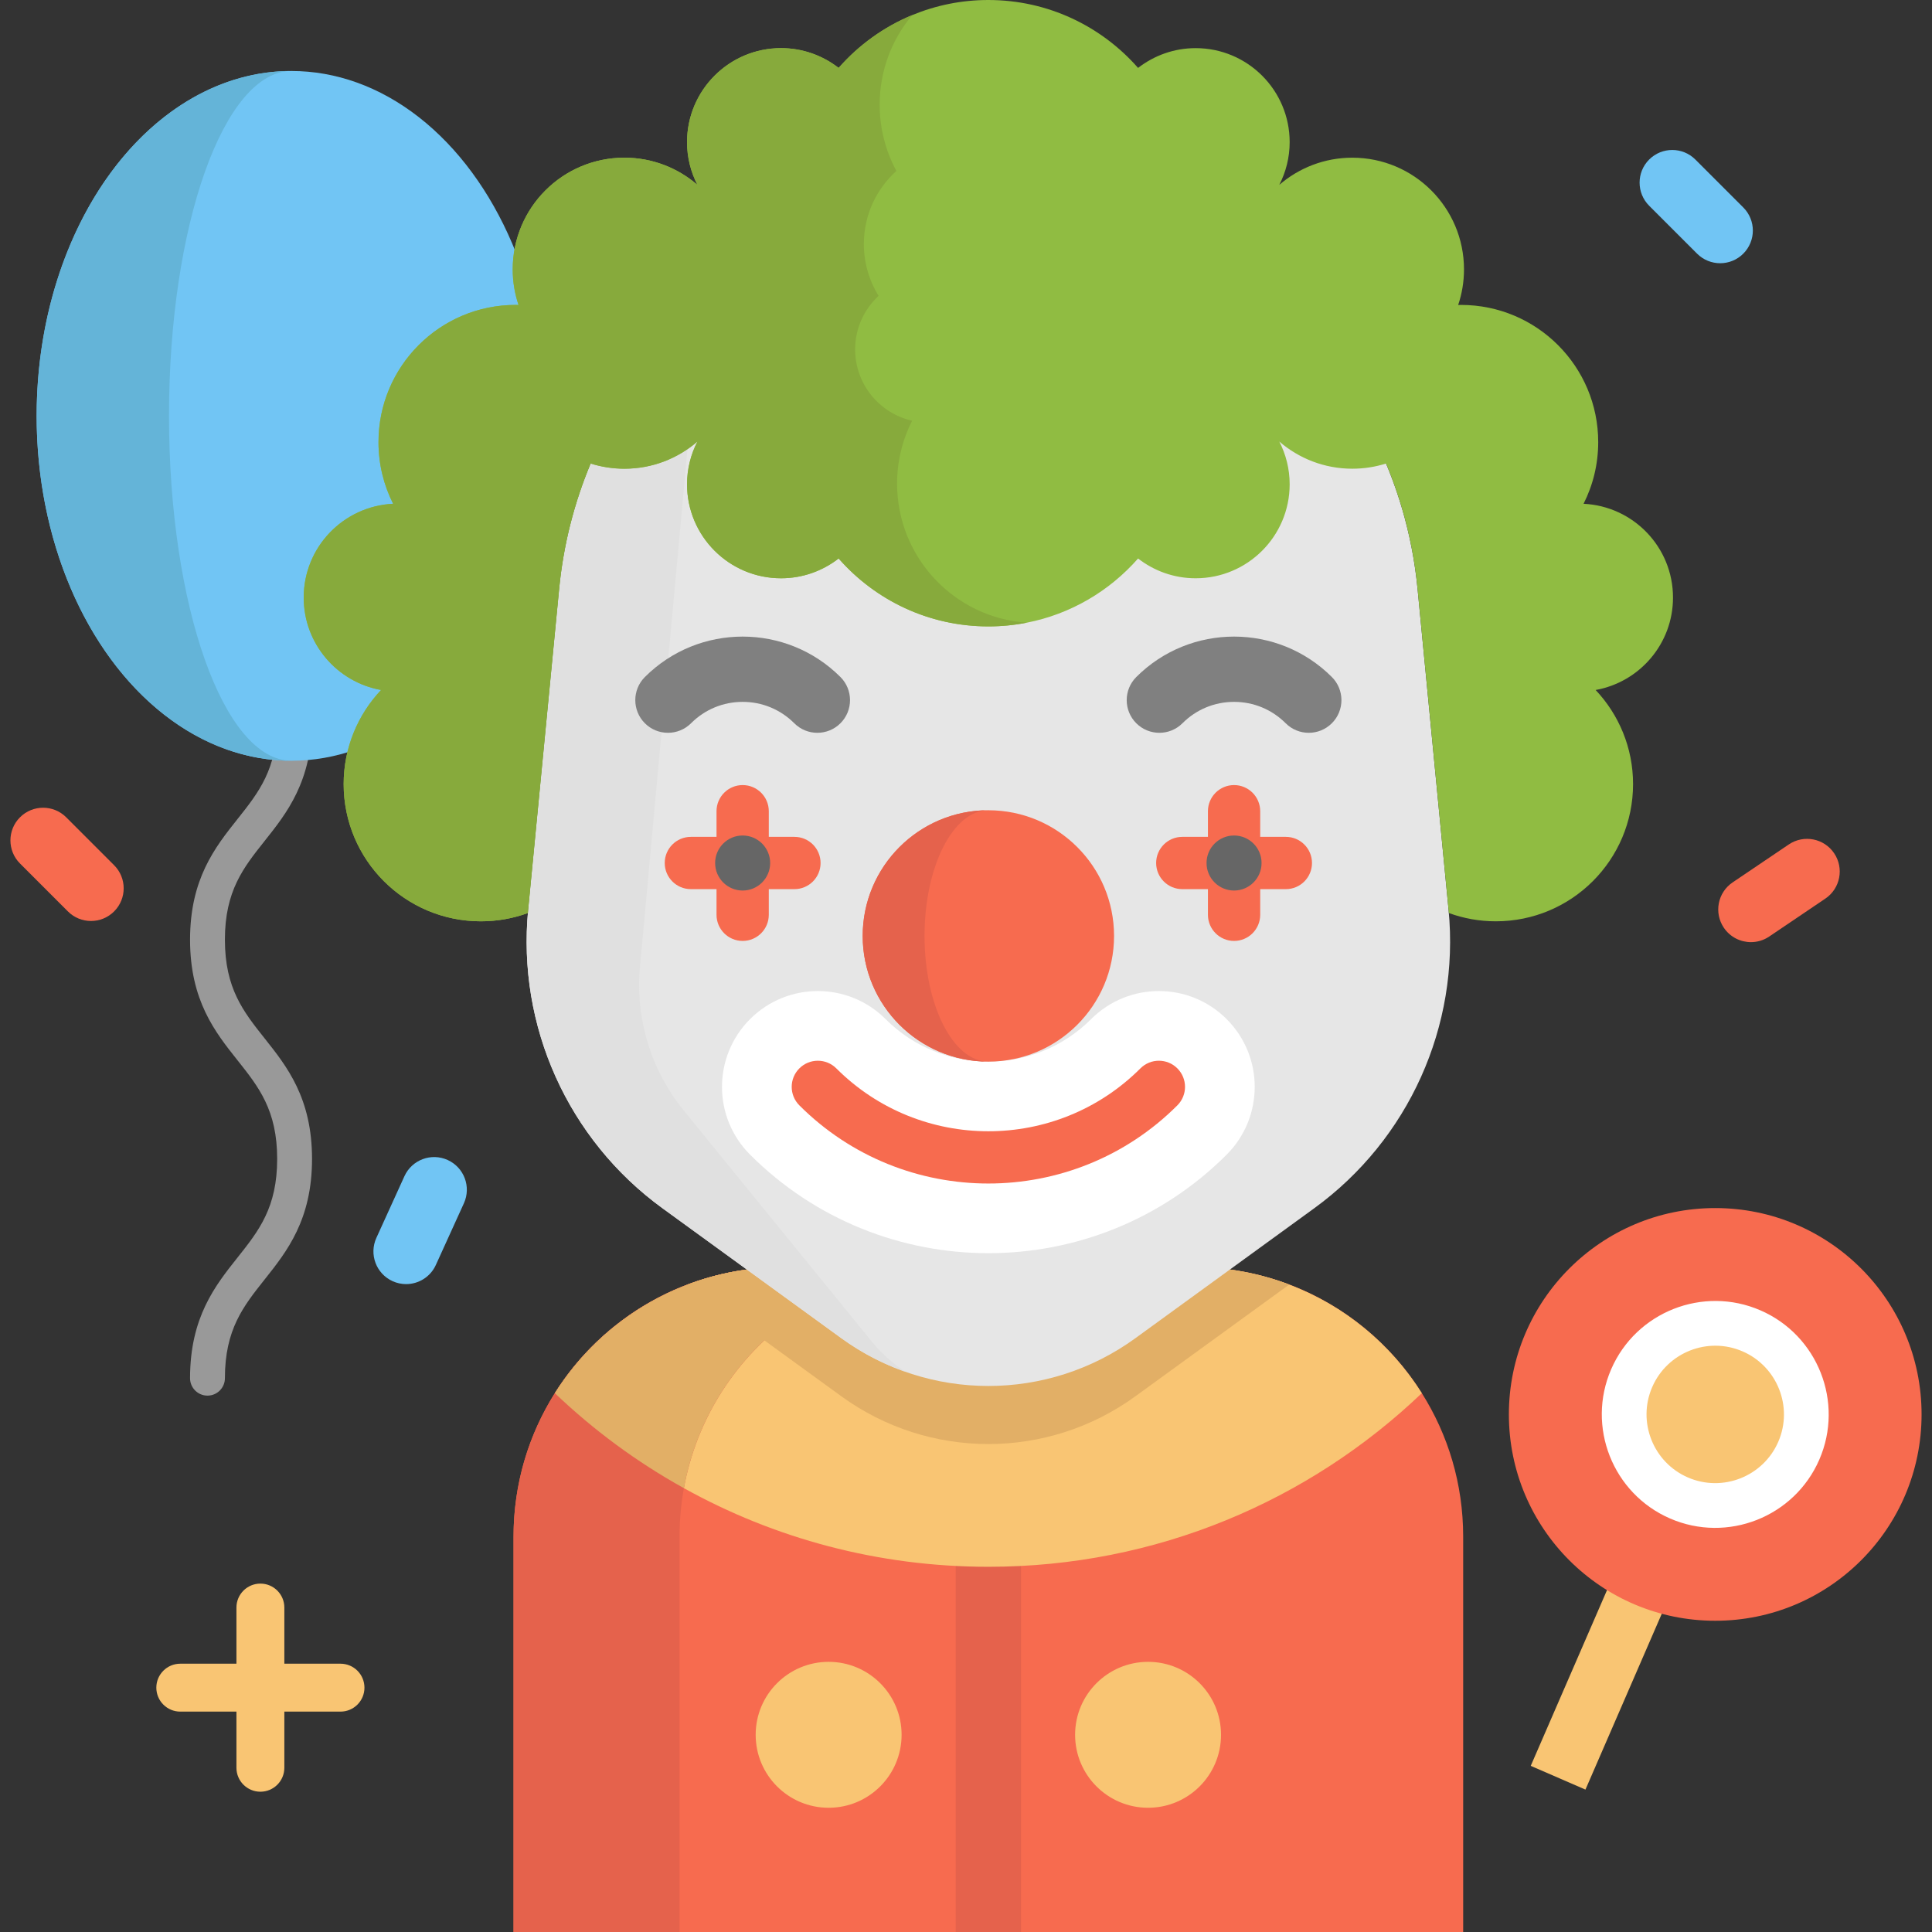
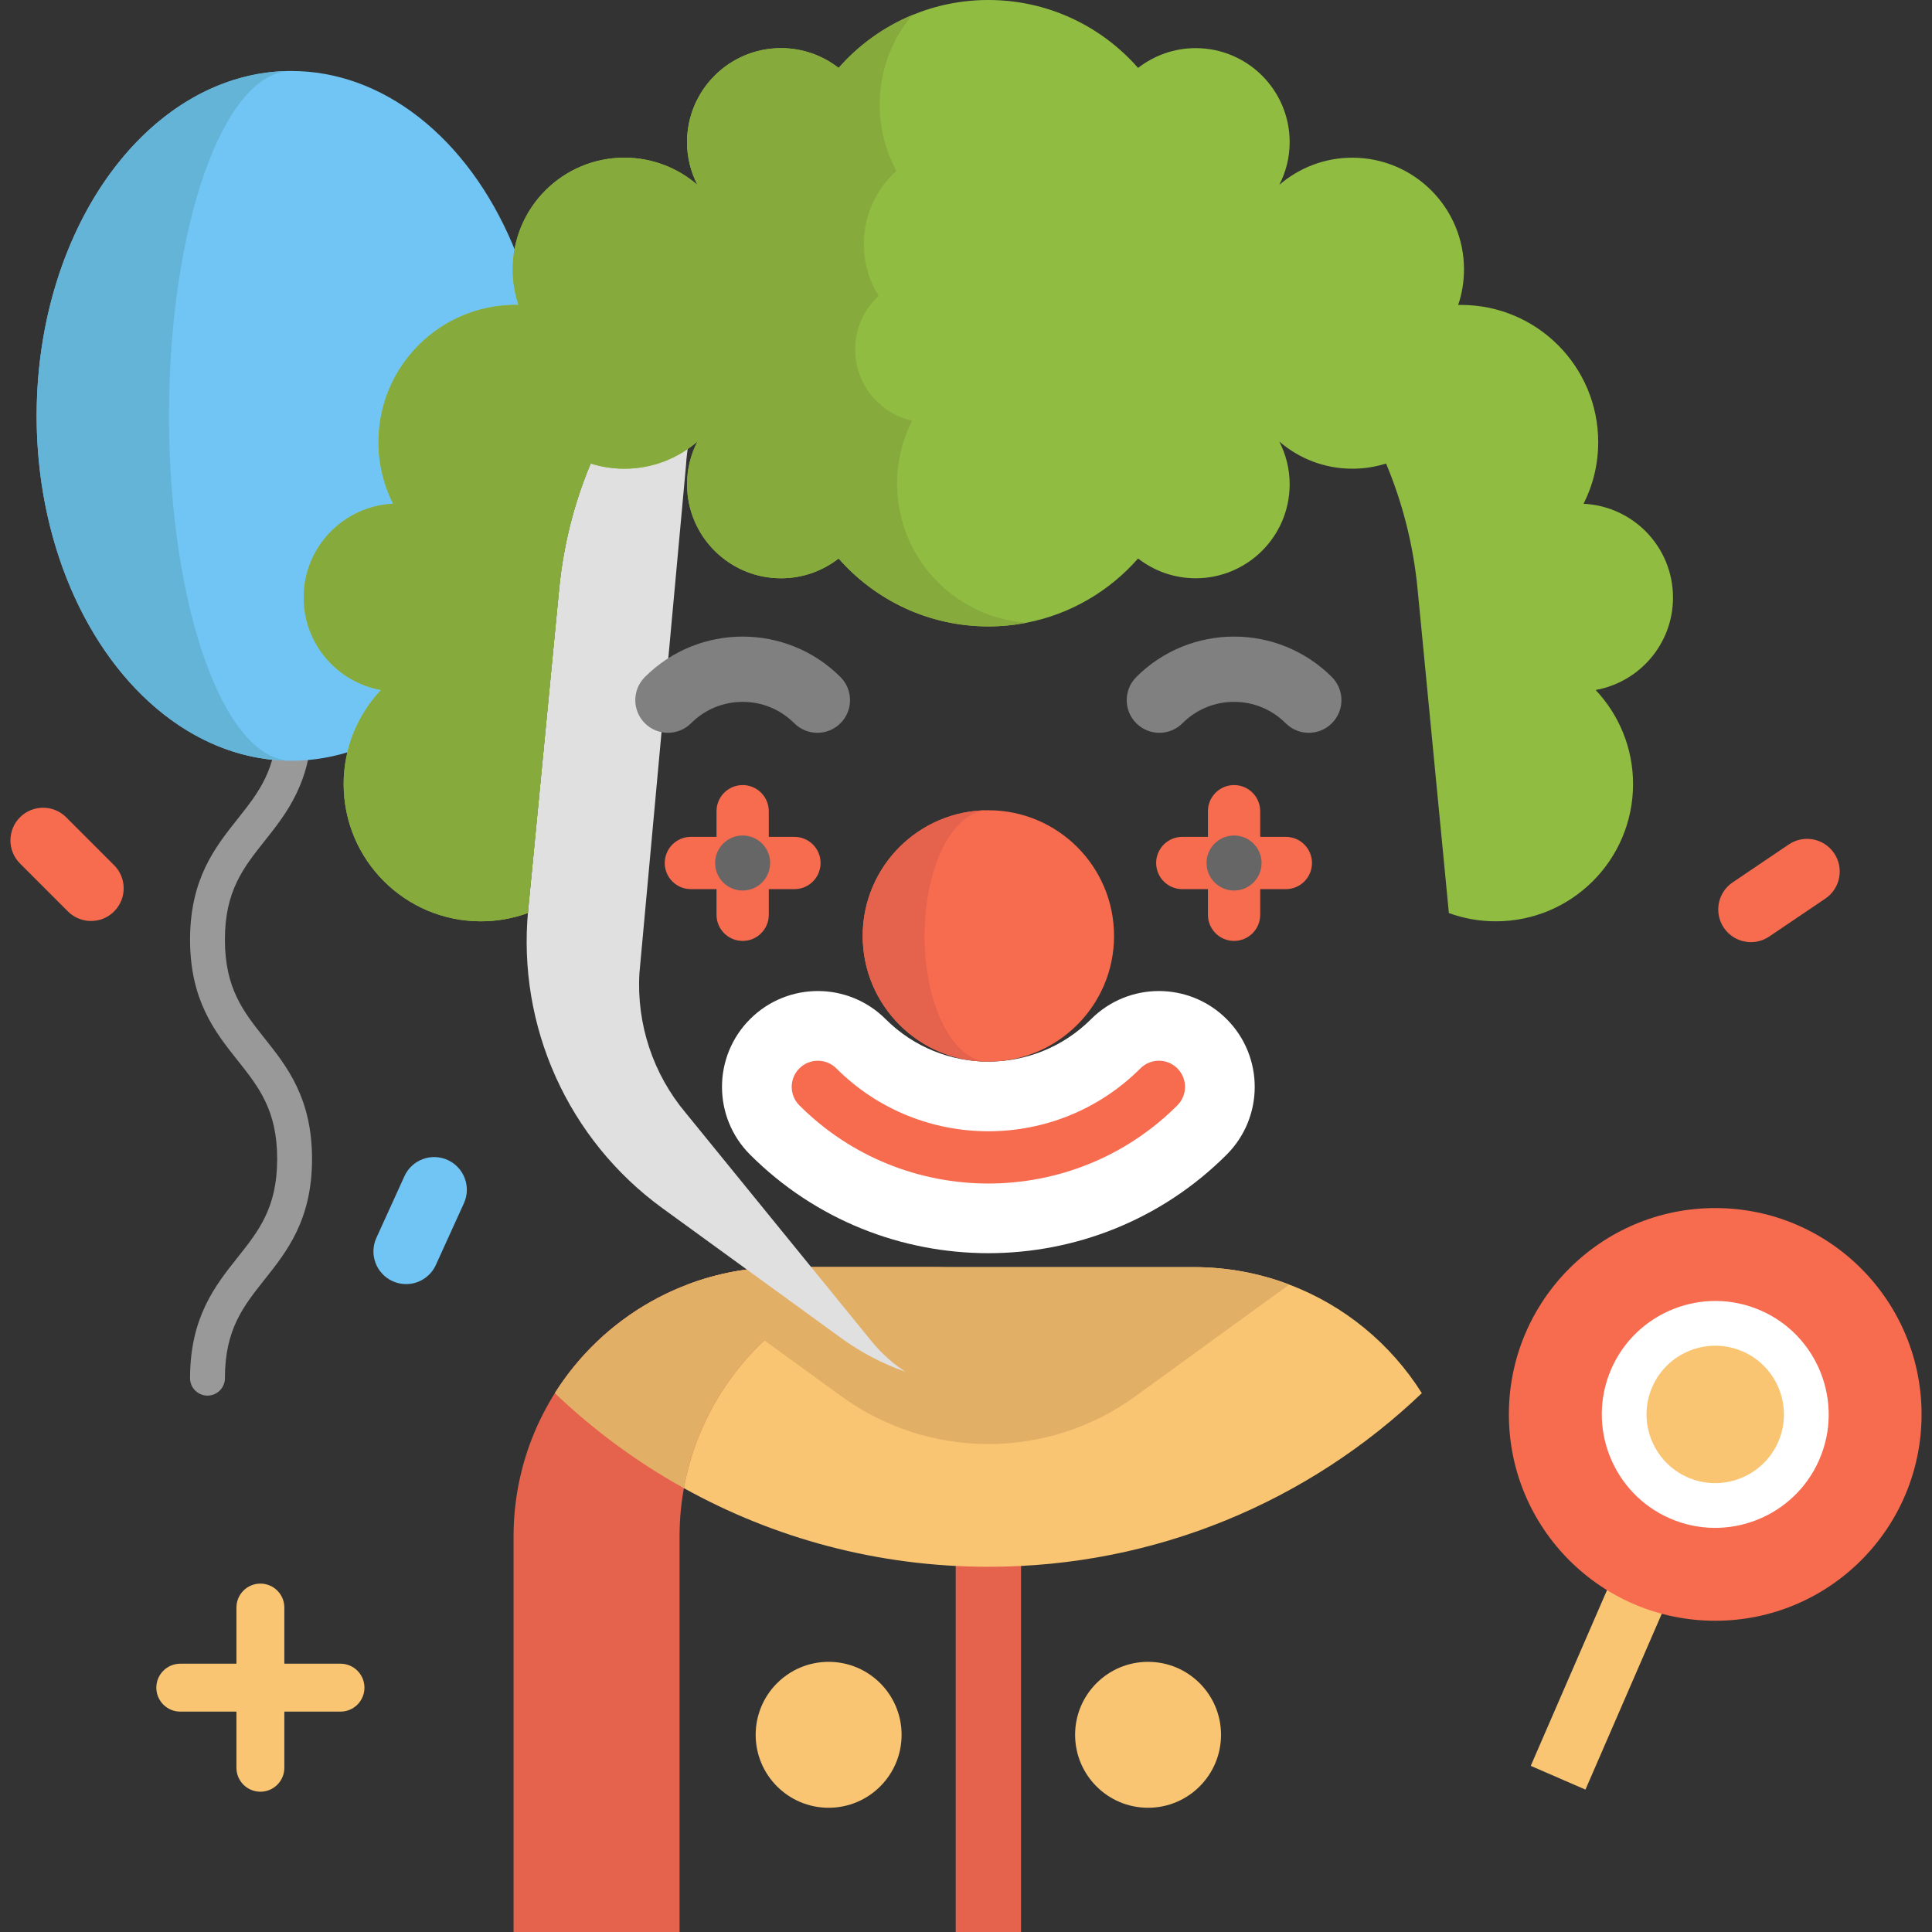
<svg xmlns="http://www.w3.org/2000/svg" version="1.1" id="Layer_1" x="0px" y="0px" viewBox="0 0 511.998 511.998" style="enable-background:new 0 0 511.998 511.998;" xml:space="preserve">
  <rect x="0" y="0" width="511.998" height="511.998" fill="#333333" stroke="none" />
  <rect x="422.528" y="386.286" transform="matrix(-0.917 -0.398 0.398 -0.917 653.875 996.651)" style="fill:#F9C573;" width="15.811" height="88.277" />
  <path style="fill:#999999;" d="M54.984,369.853c-2.55,0-4.618-2.068-4.618-4.618c0-16.139,6.666-24.526,12.546-31.927  c5.657-7.118,10.542-13.265,10.542-26.181s-4.884-19.063-10.541-26.181c-5.882-7.401-12.547-15.789-12.547-31.927  c0-16.137,6.666-24.524,12.547-31.923c5.657-7.117,10.541-13.263,10.541-26.176c0-2.55,2.068-4.618,4.618-4.618  c2.55,0,4.618,2.068,4.618,4.618c0,16.136-6.666,24.523-12.547,31.923c-5.657,7.117-10.541,13.263-10.541,26.177  c0,12.915,4.885,19.063,10.542,26.181c5.881,7.401,12.546,15.789,12.546,31.926c0,16.139-6.666,24.526-12.546,31.927  c-5.657,7.118-10.542,13.265-10.542,26.181C59.602,367.786,57.534,369.853,54.984,369.853z" />
-   <path style="fill:#F76B4F;" d="M387.754,407.201v104.796H136.095V407.201c0-13.968,4.006-27.001,10.944-38.003  c12.641-20.063,34.99-33.397,60.456-33.397h108.871c25.466,0,47.804,13.333,60.433,33.397  C383.748,380.2,387.754,393.233,387.754,407.201z" />
  <rect x="253.27" y="400.61" style="fill:#E5624C;" width="17.316" height="111.388" />
  <path style="fill:#F9C573;" d="M376.798,369.199c-29.864,28.514-70.314,46.014-114.874,46.014c-29.276,0-56.796-7.561-80.681-20.837  c-12.479-6.915-23.965-15.4-34.205-25.177c8.219-13.045,20.548-23.25,35.163-28.779c7.861-2.99,16.381-4.618,25.293-4.618h108.871  c8.912,0,17.431,1.628,25.293,4.618C356.273,345.949,368.591,356.155,376.798,369.199z" />
  <ellipse style="fill:#71C5F4;" cx="77.244" cy="110.209" rx="67.532" ry="91.394" />
  <path style="fill:#64B4D8;" d="M44.788,110.203c0-50.478,14.53-91.398,32.456-91.398c-37.297,0-67.532,40.92-67.532,91.398  s30.235,91.398,67.532,91.398C59.318,201.603,44.788,160.682,44.788,110.203z" />
  <circle style="fill:#F76B4F;" cx="454.551" cy="374.832" r="54.684" />
  <path style="fill:#E5624C;" d="M251.483,335.804h-43.99c-39.43,0-71.395,31.964-71.395,71.395v104.797h43.99V407.199  C180.089,367.768,212.053,335.804,251.483,335.804z" />
  <g>
    <path style="fill:#E2AF66;" d="M251.488,335.802c-35.059,0-64.208,25.258-70.245,58.574c-12.479-6.915-23.965-15.4-34.205-25.177   c12.641-20.063,34.99-33.397,60.456-33.397H251.488z" />
    <path style="fill:#E2AF66;" d="M341.659,340.419l-40.773,29.61c-23.227,16.877-54.684,16.877-77.922,0l-40.762-29.61   c7.861-2.99,16.381-4.618,25.293-4.618h108.871C325.278,335.802,333.797,337.43,341.659,340.419z" />
  </g>
-   <path style="fill:#E6E6E6;" d="M222.963,354.637l-47.387-34.429c-25.041-18.193-38.588-48.279-35.611-79.089l8.219-85.054  c5.661-58.58,54.888-103.279,113.741-103.279l0,0c58.852,0,108.079,44.699,113.741,103.279l8.219,85.054  c2.977,30.81-10.569,60.895-35.611,79.089l-47.387,34.429C277.655,371.517,246.196,371.517,222.963,354.637z" />
  <path style="fill:#E0E0E0;" d="M169.455,257.882c-0.797,13.472,3.59,26.724,12.271,37.056l49.527,60.86  c2.586,3.082,5.518,5.668,8.693,7.734c-5.957-2.078-11.683-5.056-16.981-8.9l-47.388-34.424  c-25.039-18.193-38.58-48.277-35.602-79.088l8.208-85.056c5.61-58.009,53.934-102.407,112.034-103.249  c-35.786,0.866-76.309,34.597-78.422,70.522L169.455,257.882z" />
  <path style="fill:#FFFFFF;" d="M261.925,332.105c-22.87,0-45.74-8.705-63.15-26.115c-9.919-9.917-9.919-25.998,0-35.917  c4.959-4.959,11.459-7.439,17.959-7.439c6.5,0,12.999,2.48,17.958,7.438c7.508,7.508,17.371,11.262,27.233,11.262  c9.862,0,19.725-3.754,27.233-11.262c4.958-4.958,11.46-7.438,17.958-7.438c6.5,0,12.999,2.479,17.959,7.439  c9.917,9.919,9.917,25.998,0,35.917C307.665,323.4,284.795,332.105,261.925,332.105z" />
  <path style="fill:#F76B4F;" d="M261.925,313.643c-18.141,0-36.278-6.903-50.089-20.715c-2.705-2.705-2.705-7.09,0-9.795  c2.705-2.705,7.091-2.705,9.795,0c22.218,22.218,58.369,22.219,80.587,0c2.705-2.705,7.09-2.706,9.795,0  c2.705,2.705,2.705,7.09,0,9.795C298.206,306.736,280.063,313.643,261.925,313.643z" />
  <g>
    <path style="fill:#808080;" d="M346.835,194.201c-2.215,0-4.432-0.845-6.122-2.536c-3.653-3.653-8.508-5.663-13.673-5.663   c-5.165,0-10.021,2.011-13.673,5.663c-3.381,3.381-8.863,3.381-12.244,0c-3.381-3.381-3.381-8.863,0-12.244   c14.29-14.291,37.543-14.291,51.834,0c3.381,3.381,3.381,8.863,0,12.244C351.267,193.355,349.05,194.201,346.835,194.201z" />
    <path style="fill:#808080;" d="M216.606,194.201c-2.215,0-4.432-0.845-6.122-2.536c-3.653-3.653-8.508-5.663-13.673-5.663   c-5.165,0-10.021,2.011-13.673,5.663c-3.381,3.381-8.863,3.381-12.244,0c-3.381-3.381-3.381-8.863,0-12.244   c14.29-14.291,37.543-14.291,51.834,0c3.381,3.381,3.381,8.863,0,12.244C221.038,193.355,218.821,194.201,216.606,194.201z" />
  </g>
  <path style="fill:#F9C573;" d="M90.233,440.896H75.355v-14.878c0-3.507-2.842-6.349-6.349-6.349s-6.349,2.842-6.349,6.349v14.879  H47.778c-3.507,0-6.349,2.842-6.349,6.349s2.842,6.349,6.349,6.349h14.879v14.879c0,3.507,2.842,6.349,6.349,6.349  s6.349-2.842,6.349-6.349v-14.879h14.879c3.507,0,6.349-2.842,6.349-6.349S93.74,440.896,90.233,440.896z" />
  <g>
    <path style="fill:#F76B4F;" d="M340.764,221.777h-6.798v-6.798c0-3.825-3.102-6.926-6.926-6.926c-3.824,0-6.926,3.102-6.926,6.926   v6.798h-6.798c-3.825,0-6.926,3.102-6.926,6.926s3.102,6.926,6.926,6.926h6.798v6.798c0,3.825,3.102,6.926,6.926,6.926   c3.825,0,6.926-3.102,6.926-6.926v-6.798h6.798c3.824,0,6.926-3.102,6.926-6.926S344.59,221.777,340.764,221.777z" />
    <path style="fill:#F76B4F;" d="M210.535,221.777h-6.798v-6.798c0-3.825-3.102-6.926-6.926-6.926s-6.926,3.102-6.926,6.926v6.798   h-6.798c-3.825,0-6.926,3.102-6.926,6.926s3.102,6.926,6.926,6.926h6.798v6.798c0,3.825,3.102,6.926,6.926,6.926   s6.926-3.102,6.926-6.926v-6.798h6.798c3.825,0,6.926-3.102,6.926-6.926S214.361,221.777,210.535,221.777z" />
    <circle style="fill:#F76B4F;" cx="261.928" cy="248.033" r="33.307" />
  </g>
  <path style="fill:#E5624C;" d="M261.923,281.337c-18.39,0-33.304-14.915-33.304-33.304c0-18.401,14.915-33.316,33.304-33.316  c-9.339,0-16.912,14.915-16.912,33.316C245.011,266.422,252.584,281.337,261.923,281.337z" />
  <path style="fill:#90BC42;" d="M422.859,182.856c6.141,6.511,9.916,15.284,9.916,24.935c0,20.087-16.277,36.364-36.364,36.364  c-4.375,0-8.566-0.773-12.456-2.193c-0.012-0.277-0.046-0.566-0.069-0.843l-8.219-85.056c-1.131-11.706-4.006-22.869-8.346-33.224  c-2.817,0.889-5.83,1.374-8.947,1.374c-7.4,0-14.164-2.724-19.348-7.203c1.743,3.394,2.747,7.238,2.747,11.325  c0,13.76-11.163,24.912-24.912,24.912c-5.76,0-11.036-1.962-15.261-5.241c-7.55,8.6-17.847,14.742-29.518,17.016  c-3.29,0.646-6.684,0.981-10.159,0.981c-15.827,0-30.003-6.973-39.677-17.997c-4.225,3.278-9.501,5.241-15.261,5.241  c-13.749,0-24.912-11.152-24.912-24.912c0-4.087,1.004-7.931,2.747-11.325c-5.183,4.479-11.948,7.203-19.348,7.203  c-3.117,0-6.13-0.485-8.947-1.374c-4.341,10.355-7.215,21.518-8.346,33.224l-8.219,85.056c-0.023,0.277-0.058,0.566-0.069,0.843  c-3.879,1.42-8.081,2.193-12.456,2.193c-20.087,0-36.364-16.277-36.364-36.364c0-9.651,3.775-18.424,9.916-24.935  c-11.648-2.089-20.502-12.248-20.502-24.496c0-13.356,10.505-24.219,23.7-24.854c-2.482-4.918-3.879-10.459-3.879-16.335  c0-20.087,16.277-36.364,36.364-36.364c0.254,0,0.496,0.012,0.75,0.024c-1.004-2.967-1.547-6.141-1.547-9.443  c0-16.346,13.253-29.599,29.599-29.599c7.4,0,14.164,2.724,19.348,7.203c-1.743-3.394-2.747-7.238-2.747-11.325  c0-13.76,11.163-24.912,24.912-24.912c5.76,0,11.048,1.974,15.261,5.241c5.31-6.049,11.971-10.874,19.521-14.003  C247.979,1.42,254.79,0,261.924,0c15.827,0,30.003,6.973,39.677,17.997c4.225-3.267,9.501-5.241,15.261-5.241  c13.749,0,24.912,11.151,24.912,24.912c0,4.087-1.004,7.931-2.747,11.325c5.183-4.479,11.948-7.203,19.348-7.203  c16.346,0,29.599,13.252,29.599,29.599c0,3.302-0.543,6.476-1.547,9.443c0.254-0.012,0.496-0.024,0.75-0.024  c20.087,0,36.364,16.277,36.364,36.364c0,5.876-1.397,11.417-3.879,16.335c13.195,0.635,23.7,11.498,23.7,24.854  C443.361,170.607,434.507,180.766,422.859,182.856z" />
  <path style="fill:#87AA3C;" d="M272.083,165.02c-3.29,0.646-6.684,0.981-10.159,0.981c-15.827,0-30.003-6.973-39.677-17.997  c-4.225,3.278-9.501,5.241-15.261,5.241c-13.749,0-24.912-11.151-24.912-24.912c0-4.087,1.004-7.931,2.747-11.325  c-5.183,4.479-11.948,7.203-19.348,7.203c-3.117,0-6.13-0.485-8.947-1.374c-4.341,10.355-7.215,21.518-8.346,33.224l-8.219,85.056  c-0.023,0.277-0.058,0.566-0.069,0.843c-3.879,1.42-8.081,2.193-12.456,2.193c-20.087,0-36.364-16.277-36.364-36.364  c0-9.651,3.775-18.424,9.916-24.935c-11.648-2.089-20.502-12.248-20.502-24.496c0-13.356,10.505-24.219,23.7-24.854  c-2.482-4.918-3.879-10.459-3.879-16.335c0-20.087,16.277-36.364,36.364-36.364c0.254,0,0.496,0.012,0.75,0.024  c-1.004-2.967-1.547-6.141-1.547-9.443c0-16.346,13.252-29.599,29.599-29.599c7.4,0,14.164,2.724,19.348,7.203  c-1.743-3.394-2.747-7.238-2.747-11.325c0-13.76,11.163-24.912,24.912-24.912c5.76,0,11.048,1.974,15.261,5.241  c5.31-6.049,11.971-10.874,19.521-14.003c-5.403,6.418-8.646,14.695-8.646,23.746c0,6.349,1.605,12.329,4.433,17.558  c-5.299,4.779-8.623,11.694-8.623,19.382c0,5.033,1.431,9.732,3.902,13.726c-3.81,3.544-6.211,8.577-6.211,14.188  c0,9.235,6.453,16.947,15.1,18.909c-2.54,5.01-3.983,10.667-3.983,16.67C237.74,147.693,252.897,163.693,272.083,165.02z" />
  <g>
    <circle style="fill:#F9C573;" cx="304.248" cy="459.738" r="19.336" />
    <circle style="fill:#F9C573;" cx="219.596" cy="459.738" r="19.336" />
    <circle style="fill:#F9C573;" cx="454.551" cy="374.832" r="24.14" />
  </g>
  <path style="fill:#FFFFFF;" d="M442.583,402.416c-15.208-6.602-22.21-24.347-15.607-39.555c6.602-15.208,24.347-22.21,39.555-15.607  c15.208,6.602,22.209,24.347,15.607,39.555C475.536,402.017,457.791,409.02,442.583,402.416z M461.808,358.131  c-9.211-3.999-19.957,0.241-23.956,9.452c-3.999,9.211,0.241,19.957,9.452,23.956c9.211,3.999,19.957-0.241,23.956-9.452  C475.259,372.877,471.019,362.13,461.808,358.131z" />
-   <path style="fill:#71C5F4;" d="M455.864,69.757c-2.215,0-4.432-0.845-6.122-2.536l-12.698-12.698c-3.381-3.381-3.381-8.863,0-12.244  c3.381-3.381,8.863-3.381,12.244,0l12.698,12.698c3.381,3.381,3.381,8.863,0,12.244C460.296,68.912,458.08,69.757,455.864,69.757z" />
  <g>
    <path style="fill:#F76B4F;" d="M24.119,244.071c-2.215,0-4.432-0.845-6.122-2.536L5.299,228.836c-3.381-3.381-3.381-8.863,0-12.244   c3.381-3.381,8.863-3.381,12.244,0l12.698,12.698c3.381,3.381,3.381,8.863,0,12.244C28.551,243.226,26.335,244.071,24.119,244.071z   " />
    <path style="fill:#F76B4F;" d="M464.017,249.677c-2.78,0-5.509-1.336-7.182-3.812c-2.677-3.962-1.636-9.344,2.327-12.021   l14.88-10.054c3.964-2.676,9.345-1.635,12.021,2.327c2.677,3.962,1.636,9.344-2.327,12.021l-14.88,10.054   C467.37,249.195,465.684,249.677,464.017,249.677z" />
  </g>
  <path style="fill:#71C5F4;" d="M107.617,340.301c-1.199,0-2.417-0.251-3.58-0.779c-4.352-1.98-6.276-7.113-4.297-11.467  l7.435-16.346c1.98-4.353,7.112-6.278,11.467-4.297c4.352,1.98,6.276,7.113,4.297,11.467l-7.435,16.346  C114.053,338.415,110.907,340.301,107.617,340.301z" />
  <g>
    <circle style="fill:#666666;" cx="196.808" cy="228.708" r="7.291" />
    <circle style="fill:#666666;" cx="327.036" cy="228.708" r="7.291" />
  </g>
  <g>
</g>
  <g>
</g>
  <g>
</g>
  <g>
</g>
  <g>
</g>
  <g>
</g>
  <g>
</g>
  <g>
</g>
  <g>
</g>
  <g>
</g>
  <g>
</g>
  <g>
</g>
  <g>
</g>
  <g>
</g>
  <g>
</g>
</svg>